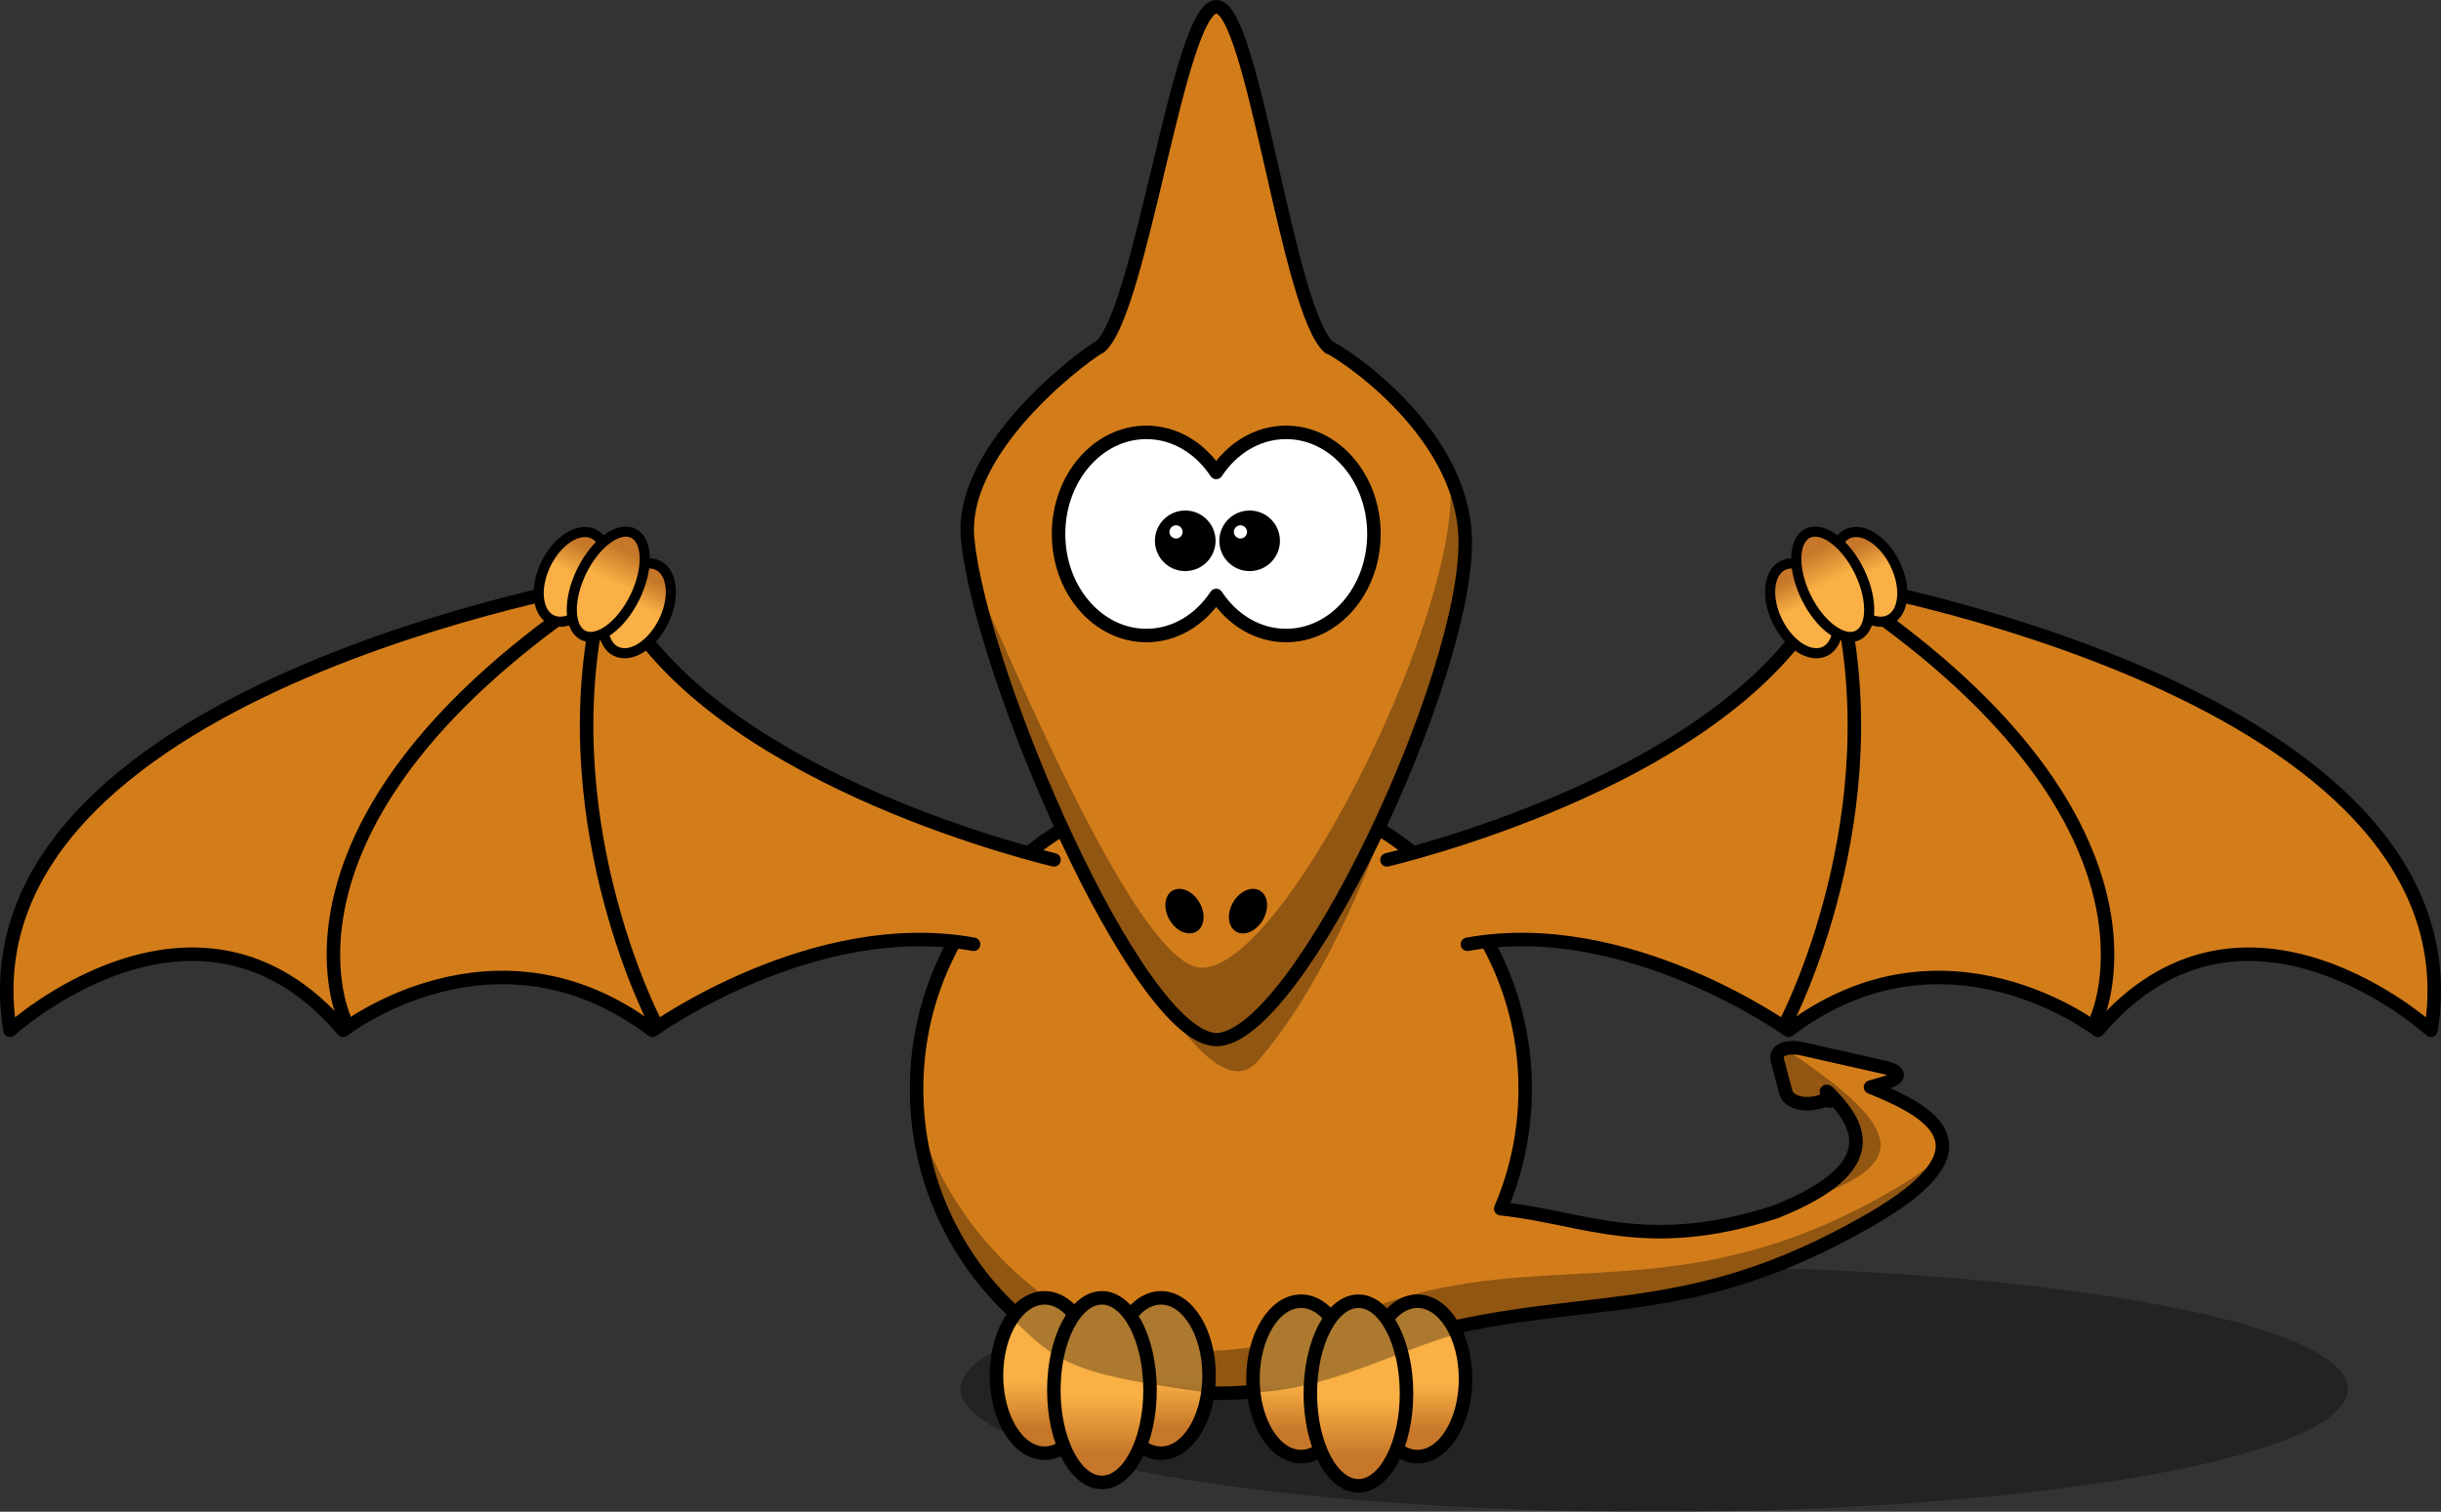
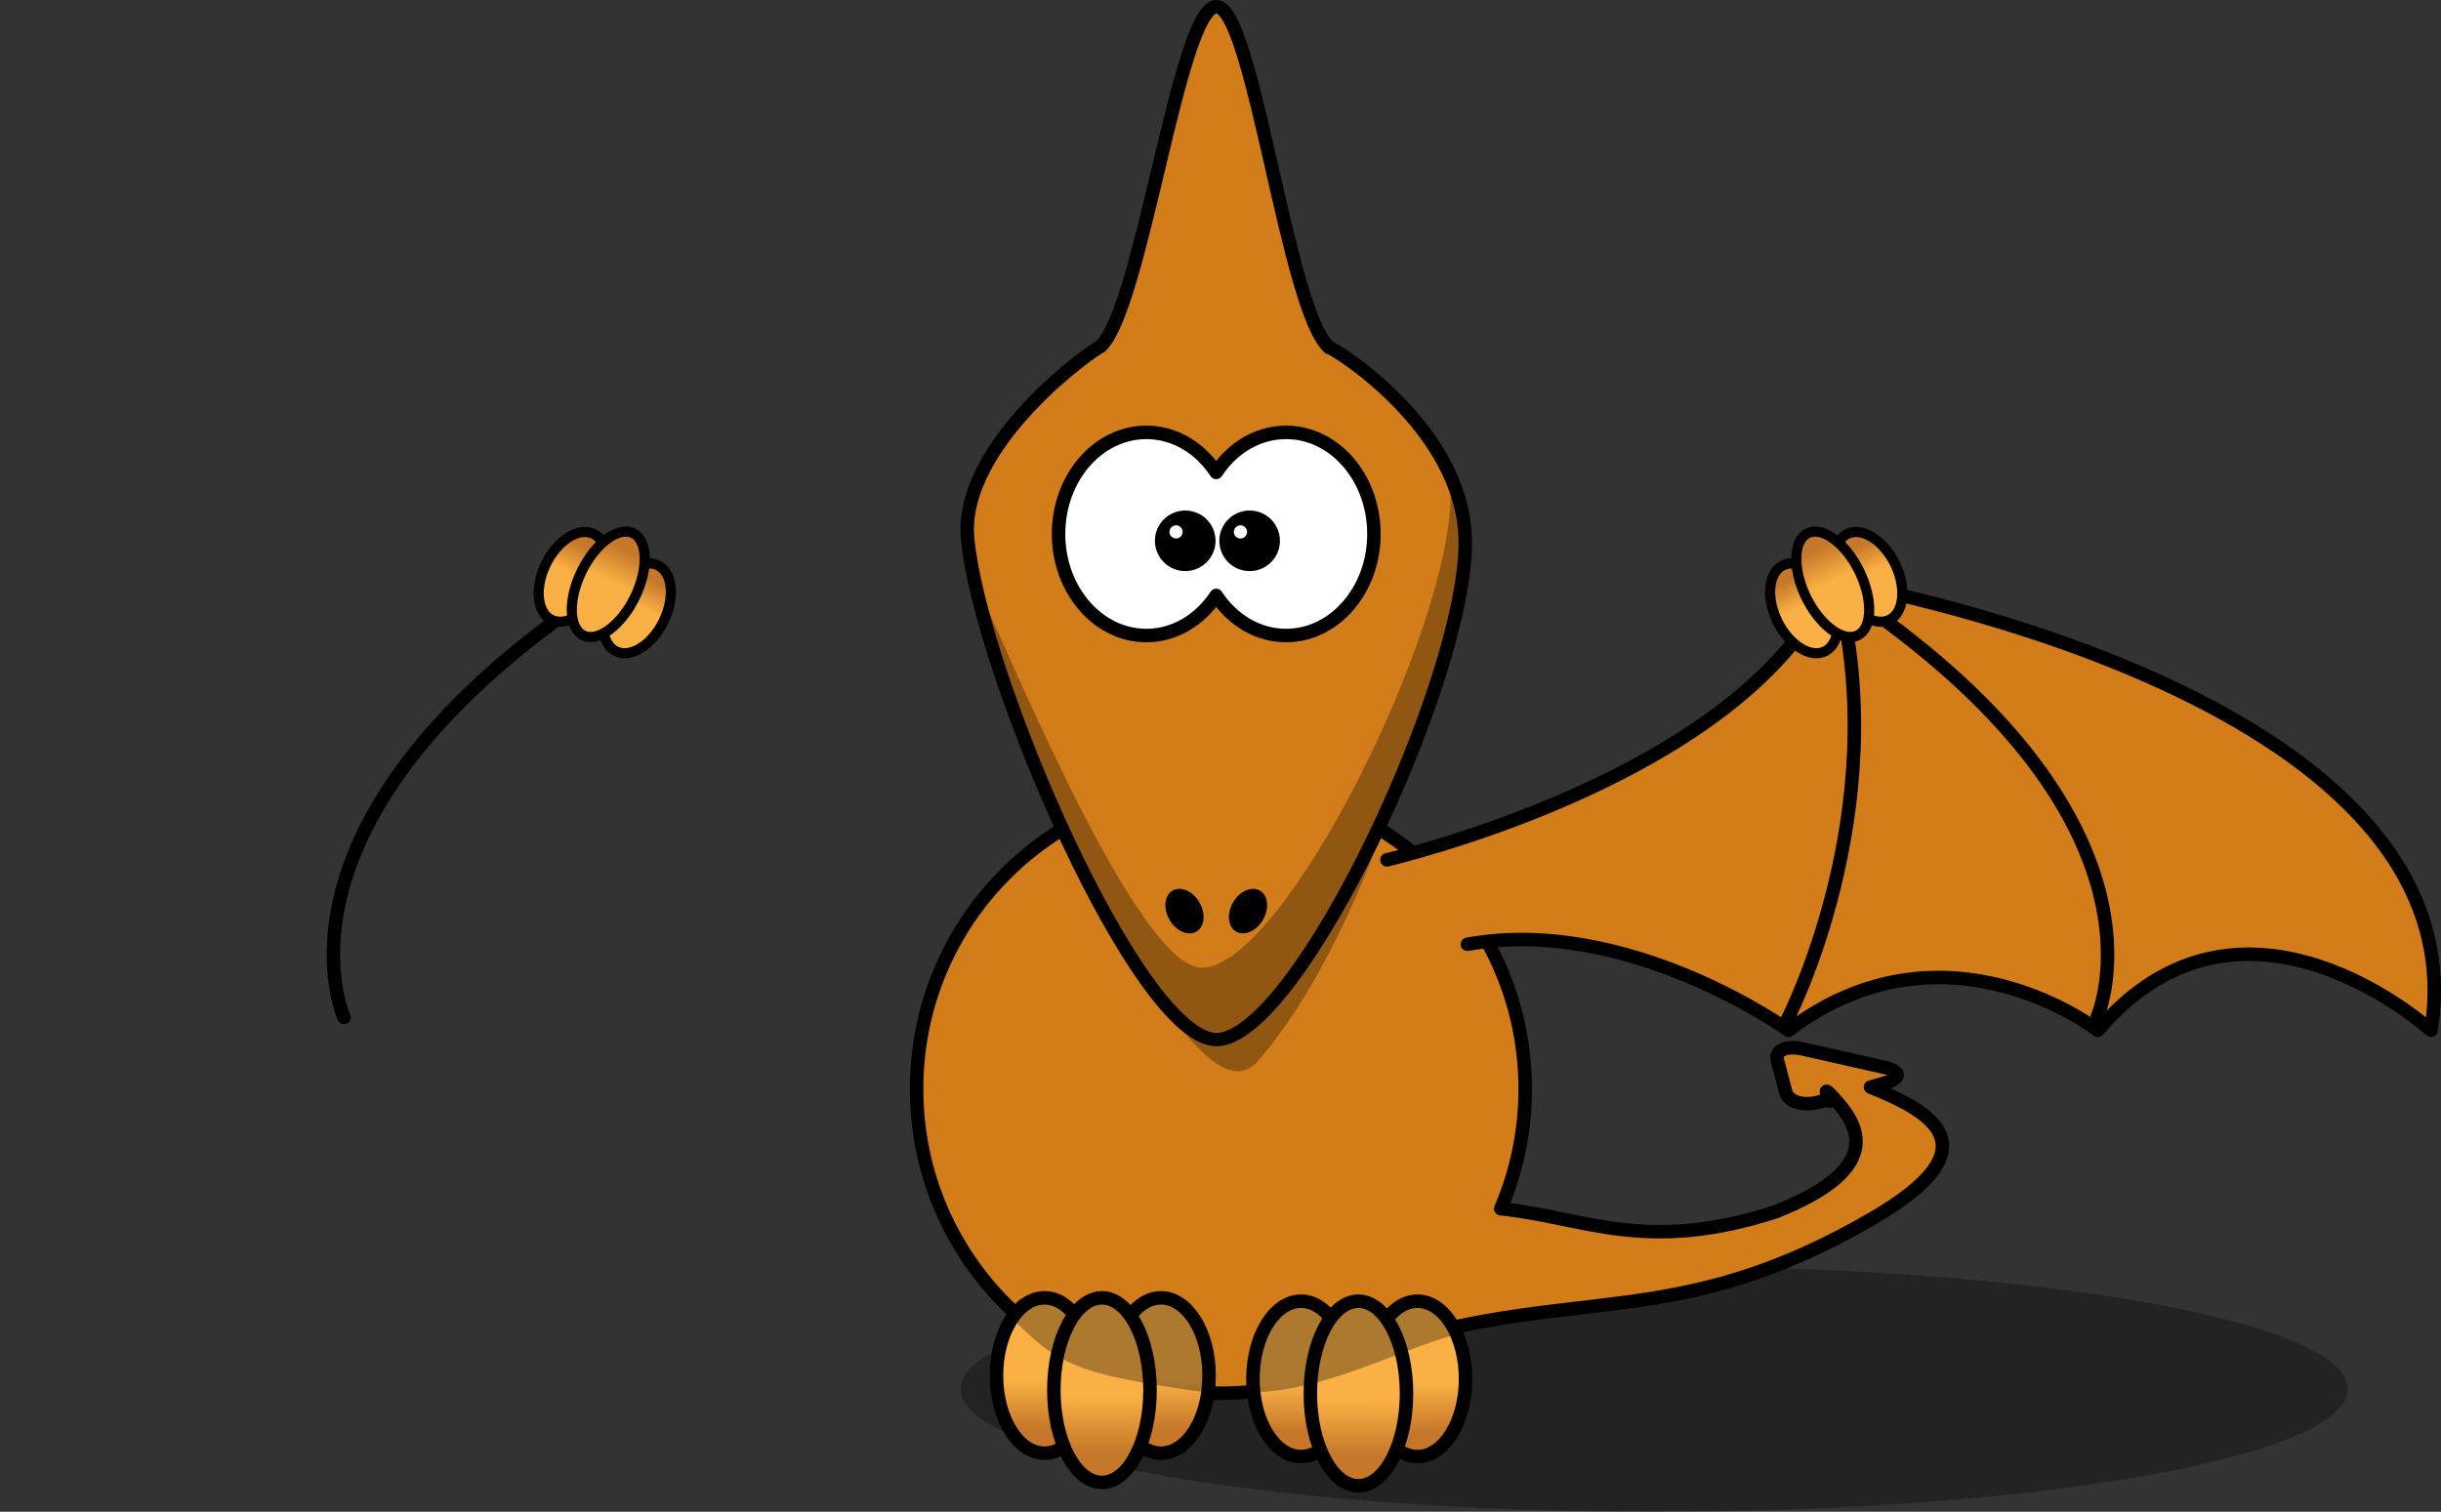
<svg xmlns="http://www.w3.org/2000/svg" xmlns:ns1="http://sodipodi.sourceforge.net/DTD/sodipodi-0.dtd" xmlns:ns2="http://www.inkscape.org/namespaces/inkscape" id="Layer_1" enable-background="new 0 0 723.343 448.112" ns1:docname="lemmling_pterodactyl.svg" xml:space="preserve" ns1:version="0.32" viewBox="0 0 723.343 448.112" version="1.0" ns2:output_extension="org.inkscape.output.svg.inkscape" y="0px" x="0px" ns2:version="0.45.1" ns1:docbase="C:\Diane Personal\SF\submitted to open clipart">
  <rect x="0" y="0" width="723.343" height="448.112" fill="#333333" stroke="none" />
  <ns1:namedview id="base" bordercolor="#666666" ns2:pageshadow="2" guidetolerance="10.0" pagecolor="#ffffff" gridtolerance="10.0" ns2:zoom="0.84353912" objecttolerance="10.0" borderopacity="1.0" ns2:current-layer="Layer_1" ns2:cx="361.67151" ns2:cy="224.056" ns2:window-y="-4" ns2:window-x="-4" ns2:window-height="966" ns2:pageopacity="0.0" ns2:window-width="1280" />
  <path id="shadow" style="fill-opacity:.314" d="m695.73 411.72c0 20.1-92.02 36.39-205.54 36.39-113.51 0-205.54-16.29-205.54-36.39s92.03-36.4 205.54-36.4c113.52 0 205.54 16.3 205.54 36.4z" />
  <g id="body">
    <path id="path239" style="stroke-linejoin:round;stroke:#000000;stroke-width:4;stroke-linecap:round;fill:#d37d1a" d="m554.29 322.23l4.45-1.29c4.76-1.38 4.59-3.43-0.38-4.56l-24.07-5.44c-4.97-1.12-8.39 0.39-7.6 3.37l2.48 9.38c0.79 2.98 5.32 4.29 10.08 2.91l2.16-0.63c2.45 2.2-2.28-5 1.03-1.53 7.4 7.76 17.96 21.16-16.31 34.78-38.64 12.46-56.52 1.64-81.42-0.94 4.67-10.9 7.25-22.89 7.25-35.49 0.02-49.81-40.36-90.19-90.17-90.2-49.81 0-90.19 40.38-90.17 90.19-0.02 49.81 40.35 90.2 90.16 90.2 17.84 0.01 34.47-5.18 48.47-14.12 57.43-17.97 86.43-3.95 144.44-37.58 36.92-21.4 17.24-31.91-0.4-39.05z" />
-     <path id="path241" style="fill-opacity:.314" d="m541 326.43c3.14 0.86-3.32-6.97-2.5-6.23 4.94 6.84 22.2 19.44-0.09 34.33 27.57-10.25 25.49-20.49-10.14-44.1-3.42 0.91-0.81 12.03 0.37 13.21 6.98 5.62 7.46 1.44 12.36 2.79zm19.06 26.81c-53.72 31.15-90.53 20.16-132.06 28.34-7.41 1.46-14.98 3.53-22.81 6.56-2.27 0.88-4.39 1.65-6.35 2.34-8.88 4.49-18.54 7.47-28.58 8.93-4.85 0.71-9.79 1.07-14.77 1.07-38.9 0-77.03-36.17-84.73-74.88 2.18 47.84 41.71 86 90.08 86 16.39 0 31.76-4.38 45-12.02 64.55-23.19 93.41-3.38 154.19-42.48 10.75-6.23 12.02-8.92 15.18-14.58-3.51 3.55-8.75 7.01-15.15 10.72z" />
  </g>
  <g id="wings">
    <g id="right_wing">
      <g id="g247">
        <g id="g249">
          <path id="path251" style="stroke-linejoin:round;stroke:#000000;stroke-width:4;stroke-linecap:round;fill:#d37d1a" d="m434.84 279.9c47.69-8.67 95.16 25.51 95.16 25.51 46.54-35.25 91.67 0 91.67 0 43.01-50.77 98.71 0 98.71 0 16.22-100.83-177.68-133.26-177.68-133.26-23.86 54.15-116.08 78.89-131.7 82.73" />
        </g>
        <g id="g253">
          <path id="path255" style="stroke-linejoin:round;stroke:#000000;stroke-width:4;stroke-linecap:round;fill:none" d="m621.41 301.59s26.8-58.73-76.48-127.26" />
          <path id="path257" style="stroke-linejoin:round;stroke:#000000;stroke-width:4;stroke-linecap:round;fill:none" d="m529.53 302.46s32-61.56 15-128.05" />
        </g>
      </g>
      <g id="g259">
        <linearGradient id="path3224_5_" y2="-176.83" gradientUnits="userSpaceOnUse" x2="697.85" gradientTransform="matrix(-1.6 .782 .749 1.532 1779.6 -103.14)" y1="-171.75" x1="697.85">
          <stop id="stop262" style="stop-color:#FAB044" offset="0" />
          <stop id="stop264" style="stop-color:#C67729" offset="1" />
        </linearGradient>
        <path id="path3224_3_" style="stroke-linejoin:round;stroke:#000000;stroke-width:3;stroke-linecap:round;fill:url(#path3224_5_)" d="m526.7 184.17c-3.44-7.03-2.69-14.46 1.66-16.59 4.35-2.12 10.67 1.85 14.11 8.89 3.43 7.03 2.69 14.46-1.66 16.59s-10.67-1.85-14.11-8.89z" />
        <linearGradient id="path3220_5_" y2="-176.83" gradientUnits="userSpaceOnUse" x2="705.3" gradientTransform="matrix(-1.6 .782 .749 1.532 1810.6 -118.29)" y1="-171.75" x1="705.3">
          <stop id="stop268" style="stop-color:#FAB044" offset="0" />
          <stop id="stop270" style="stop-color:#C67729" offset="1" />
        </linearGradient>
        <path id="path3220_2_" style="stroke-linejoin:round;stroke:#000000;stroke-width:3;stroke-linecap:round;fill:url(#path3220_5_)" d="m545.79 174.85c-3.44-7.04-2.7-14.47 1.65-16.59 4.36-2.13 10.68 1.85 14.11 8.88 3.44 7.04 2.7 14.46-1.66 16.59-4.35 2.13-10.67-1.85-14.1-8.88z" />
        <linearGradient id="path3222_5_" y2="-179.45" gradientUnits="userSpaceOnUse" x2="701.63" gradientTransform="matrix(-1.6 .782 .749 1.532 1795.3 -110.83)" y1="-173.41" x1="701.63">
          <stop id="stop274" style="stop-color:#FAB044" offset="0" />
          <stop id="stop276" style="stop-color:#C67729" offset="1" />
        </linearGradient>
        <path id="path3222_3_" style="stroke-linejoin:round;stroke:#000000;stroke-width:3;stroke-linecap:round;fill:url(#path3222_5_)" d="m535.21 177.05c-4.08-8.36-3.86-16.86 0.49-18.99s11.19 2.92 15.28 11.28c4.08 8.36 3.86 16.86-0.49 18.99-4.35 2.12-11.19-2.93-15.28-11.28z" />
      </g>
    </g>
    <g id="left_wing">
      <g id="g281">
        <g id="g283">
-           <path id="path285" style="stroke-linejoin:round;stroke:#000000;stroke-width:4;stroke-linecap:round;fill:#d37d1a" d="m288.51 279.9c-47.7-8.67-95.17 25.51-95.17 25.51-46.54-35.25-91.66 0-91.66 0-43.016-50.77-98.717 0-98.717 0-16.218-100.83 177.69-133.26 177.69-133.26 23.85 54.15 116.07 78.89 131.69 82.73" />
-         </g>
+           </g>
        <g id="g287">
          <path id="path289" style="stroke-linejoin:round;stroke:#000000;stroke-width:4;stroke-linecap:round;fill:none" d="m101.93 301.59s-26.795-58.73 76.48-127.26" />
-           <path id="path291" style="stroke-linejoin:round;stroke:#000000;stroke-width:4;stroke-linecap:round;fill:none" d="m193.81 302.46s-32-61.56-15-128.05" />
        </g>
      </g>
      <g id="g293">
        <linearGradient id="path3224_6_" y2="-71.536" gradientUnits="userSpaceOnUse" x2="491.56" gradientTransform="matrix(1.6 .782 -.749 1.532 -647.28 -103.14)" y1="-66.453" x1="491.56">
          <stop id="stop296" style="stop-color:#FAB044" offset="0" />
          <stop id="stop298" style="stop-color:#C67729" offset="1" />
        </linearGradient>
        <path id="path3224_1_" style="stroke-linejoin:round;stroke:#000000;stroke-width:3;stroke-linecap:round;fill:url(#path3224_6_)" d="m196.64 184.17c3.44-7.03 2.7-14.46-1.66-16.59-4.35-2.12-10.67 1.85-14.1 8.89-3.44 7.03-2.7 14.46 1.66 16.59 4.35 2.13 10.66-1.85 14.1-8.89z" />
        <linearGradient id="path3220_6_" y2="-71.536" gradientUnits="userSpaceOnUse" x2="499" gradientTransform="matrix(1.6 .782 -.749 1.532 -678.27 -118.29)" y1="-66.452" x1="499">
          <stop id="stop302" style="stop-color:#FAB044" offset="0" />
          <stop id="stop304" style="stop-color:#C67729" offset="1" />
        </linearGradient>
        <path id="path3220_1_" style="stroke-linejoin:round;stroke:#000000;stroke-width:3;stroke-linecap:round;fill:url(#path3220_6_)" d="m177.56 174.85c3.43-7.04 2.69-14.47-1.66-16.59-4.36-2.13-10.67 1.85-14.11 8.88-3.44 7.04-2.69 14.46 1.66 16.59s10.67-1.85 14.11-8.88z" />
        <linearGradient id="path3222_6_" y2="-74.159" gradientUnits="userSpaceOnUse" x2="495.33" gradientTransform="matrix(1.6 .782 -.749 1.532 -663 -110.83)" y1="-68.12" x1="495.33">
          <stop id="stop308" style="stop-color:#FAB044" offset="0" />
          <stop id="stop310" style="stop-color:#C67729" offset="1" />
        </linearGradient>
        <path id="path3222_1_" style="stroke-linejoin:round;stroke:#000000;stroke-width:3;stroke-linecap:round;fill:url(#path3222_6_)" d="m188.13 177.05c4.09-8.36 3.87-16.86-0.49-18.99-4.35-2.13-11.19 2.92-15.28 11.28-4.08 8.36-3.86 16.86 0.49 18.99 4.36 2.12 11.2-2.93 15.28-11.28z" />
      </g>
    </g>
  </g>
  <path id="chin_shadow" style="fill-opacity:.314" d="m409.25 246.99c0-12.7-18.84 48.53-42.91 48.53-18.65 0-36.49-15.56-49.97-45.14 28.36 51.53 45.76 76.38 56.47 64.03 22.39-25.79 36.41-67.42 36.41-67.42z" />
  <g id="head">
    <g id="head_shape">
      <path id="path3155" style="stroke-linejoin:round;stroke:#000000;stroke-width:4;stroke-linecap:round;fill:#d37d1a" d="m360.47 2c-11.12 0-22.27 90.37-34.52 100.84-0.51-0.38-42 28.37-39.2 56.97 3.96 40.5 50.56 148.32 73.72 148.32 24.07 0 74.59-107.64 73.72-148.32-0.72-33.41-39.77-57.24-40.29-56.77-12.37-10.581-22.55-101.04-33.43-101.04z" />
      <path id="path3231_6_" style="fill-opacity:.314" d="m429.87 146.49c0 40.69-49.66 140.35-73.72 140.35-18.65 0-55.03-88.03-68.51-117.61 6.86 36.25 51.49 136.77 72.84 136.77 24.07 0 73.72-105.51 73.72-146.2 0-12.68-4.33-20.88-4.33-13.31z" />
    </g>
    <g id="nostrils">
      <path id="path2398" d="m374.26 272.64c-1.94 3.36-5.5 4.93-7.95 3.52-2.45-1.42-2.87-5.29-0.93-8.65s5.5-4.94 7.96-3.52c2.44 1.41 2.86 5.28 0.92 8.65z" />
      <path id="path2412" d="m346.56 272.64c1.94 3.36 5.5 4.93 7.95 3.52 2.45-1.42 2.87-5.29 0.92-8.65-1.93-3.36-5.49-4.94-7.95-3.52-2.45 1.41-2.86 5.28-0.92 8.65z" />
    </g>
    <g id="eyes">
      <path id="path2387_2_" style="stroke-linejoin:round;stroke:#000000;stroke-width:4;stroke-linecap:round;fill:#ffffff" d="m339.71 128.16c-14.37 0-26.03 13.49-26.03 30.11s11.66 30.11 26.03 30.11c8.44 0 15.93-4.66 20.69-11.88 4.76 7.22 12.26 11.88 20.71 11.88 14.36 0 26.03-13.49 26.03-30.11s-11.67-30.11-26.03-30.11c-8.45 0-15.95 4.66-20.71 11.88-4.76-7.22-12.25-11.88-20.69-11.88z" />
      <g id="g327">
        <path id="path2411_2_" style="stroke-linejoin:round;stroke:#000000;stroke-width:2.891;stroke-linecap:round" d="m358.76 160.31c0 4.16-3.38 7.53-7.54 7.53s-7.54-3.37-7.54-7.53c0-4.17 3.38-7.54 7.54-7.54s7.54 3.37 7.54 7.54z" />
        <path id="path3341_2_" style="fill:#ffffff" d="m350.45 157.67c0 1.08-0.87 1.95-1.95 1.95s-1.96-0.87-1.96-1.95 0.88-1.96 1.96-1.96 1.95 0.88 1.95 1.96z" />
      </g>
      <g id="g331">
        <path id="path3301_2_" style="stroke-linejoin:round;stroke:#000000;stroke-width:2.891;stroke-linecap:round" d="m377.84 160.31c0 4.16-3.37 7.53-7.54 7.53-4.16 0-7.53-3.37-7.53-7.53 0-4.17 3.37-7.54 7.53-7.54 4.17 0 7.54 3.37 7.54 7.54z" />
        <path id="path3343_2_" style="fill:#ffffff" d="m369.54 157.67c0 1.08-0.88 1.95-1.95 1.95-1.08 0-1.96-0.87-1.96-1.95s0.88-1.96 1.96-1.96c1.07 0 1.95 0.88 1.95 1.96z" />
      </g>
    </g>
  </g>
  <g id="toes">
    <g id="right_toes">
      <linearGradient id="path3224_7_" y2="-56.689" gradientUnits="userSpaceOnUse" x2="320.06" gradientTransform="matrix(1.781 0 0 -1.706 -150.08 327.65)" y1="-48.434" x1="320.06">
        <stop id="stop340" style="stop-color:#FAB044" offset="0" />
        <stop id="stop342" style="stop-color:#C67729" offset="1" />
      </linearGradient>
      <path id="path3224_4_" style="stroke-linejoin:round;stroke:#000000;stroke-width:4;stroke-linecap:round;fill:url(#path3224_7_)" d="m434.29 408.73c0 12.71-6.38 23.02-14.25 23.02s-14.25-10.31-14.25-23.02c0-12.72 6.38-23.03 14.25-23.03s14.25 10.31 14.25 23.03z" />
      <linearGradient id="path3220_7_" y2="-56.689" gradientUnits="userSpaceOnUse" x2="320.06" gradientTransform="matrix(1.781 0 0 -1.706 -184.58 327.65)" y1="-48.434" x1="320.06">
        <stop id="stop346" style="stop-color:#FAB044" offset="0" />
        <stop id="stop348" style="stop-color:#C67729" offset="1" />
      </linearGradient>
      <path id="path3220_4_" style="stroke-linejoin:round;stroke:#000000;stroke-width:4;stroke-linecap:round;fill:url(#path3220_7_)" d="m399.79 408.73c0 12.71-6.38 23.02-14.25 23.02s-14.25-10.31-14.25-23.02c0-12.72 6.38-23.03 14.25-23.03s14.25 10.31 14.25 23.03z" />
      <linearGradient id="path3222_7_" y2="-60.95" gradientUnits="userSpaceOnUse" x2="320.06" gradientTransform="matrix(1.781 0 0 -1.706 -167.58 327.65)" y1="-51.141" x1="320.06">
        <stop id="stop352" style="stop-color:#FAB044" offset="0" />
        <stop id="stop354" style="stop-color:#C67729" offset="1" />
      </linearGradient>
      <path id="path3222_4_" style="stroke-linejoin:round;stroke:#000000;stroke-width:4;stroke-linecap:round;fill:url(#path3222_7_)" d="m416.79 413.06c0 15.1-6.38 27.35-14.25 27.35s-14.25-12.25-14.25-27.35c0-15.11 6.38-27.36 14.25-27.36s14.25 12.25 14.25 27.36z" />
    </g>
    <g id="left_toes">
      <linearGradient id="path3224_8_" y2="-56.104" gradientUnits="userSpaceOnUse" x2="277.39" gradientTransform="matrix(1.781 0 0 -1.706 -150.08 327.65)" y1="-47.848" x1="277.39">
        <stop id="stop360" style="stop-color:#FAB044" offset="0" />
        <stop id="stop362" style="stop-color:#C67729" offset="1" />
      </linearGradient>
      <path id="path3224_2_" style="stroke-linejoin:round;stroke:#000000;stroke-width:4;stroke-linecap:round;fill:url(#path3224_8_)" d="m358.29 407.73c0 12.71-6.38 23.02-14.25 23.02s-14.25-10.31-14.25-23.02c0-12.72 6.38-23.03 14.25-23.03s14.25 10.31 14.25 23.03z" />
      <linearGradient id="path3220_8_" y2="-56.103" gradientUnits="userSpaceOnUse" x2="277.39" gradientTransform="matrix(1.781 0 0 -1.706 -184.58 327.65)" y1="-47.848" x1="277.39">
        <stop id="stop366" style="stop-color:#FAB044" offset="0" />
        <stop id="stop368" style="stop-color:#C67729" offset="1" />
      </linearGradient>
      <path id="path3220_3_" style="stroke-linejoin:round;stroke:#000000;stroke-width:4;stroke-linecap:round;fill:url(#path3220_8_)" d="m323.79 407.73c0 12.71-6.38 23.02-14.25 23.02s-14.25-10.31-14.25-23.02c0-12.72 6.38-23.03 14.25-23.03s14.25 10.31 14.25 23.03z" />
      <linearGradient id="path3222_8_" y2="-60.363" gradientUnits="userSpaceOnUse" x2="277.39" gradientTransform="matrix(1.781 0 0 -1.706 -167.58 327.65)" y1="-50.555" x1="277.39">
        <stop id="stop372" style="stop-color:#FAB044" offset="0" />
        <stop id="stop374" style="stop-color:#C67729" offset="1" />
      </linearGradient>
      <path id="path3222_2_" style="stroke-linejoin:round;stroke:#000000;stroke-width:4;stroke-linecap:round;fill:url(#path3222_8_)" d="m340.79 412.06c0 15.1-6.38 27.35-14.25 27.35s-14.25-12.25-14.25-27.35c0-15.11 6.38-27.36 14.25-27.36s14.25 12.25 14.25 27.36z" />
    </g>
    <path id="toe_shadow" style="fill-opacity:.314" d="m308.54 385.7c-5.8 0-6.78-3.37-9 4.69 13.41 13.41 17.94 17.02 58.72 22.43-0.3-12.28-5.54-28.12-13.22-28.12-3.3 0-8.33 2.83-10.75 5.88-2.41-3.05-5.45-4.88-8.75-4.88-3.18 0-6.12 1.7-8.5 4.56-2.37-2.86-5.31-4.56-8.5-4.56zm77 0c-7.65 0-13.89 14.79-14.22 27.03 21.88-0.7 41.62-11.98 60.44-17.34-2.35-7.52-6.16-9.69-11.72-9.69-3.3 0-6.33 1.83-8.75 4.87-2.41-3.04-5.45-4.87-8.75-4.87-3.18 0-6.12 1.7-8.5 4.56-2.37-2.86-5.31-4.56-8.5-4.56z" />
  </g>
</svg>